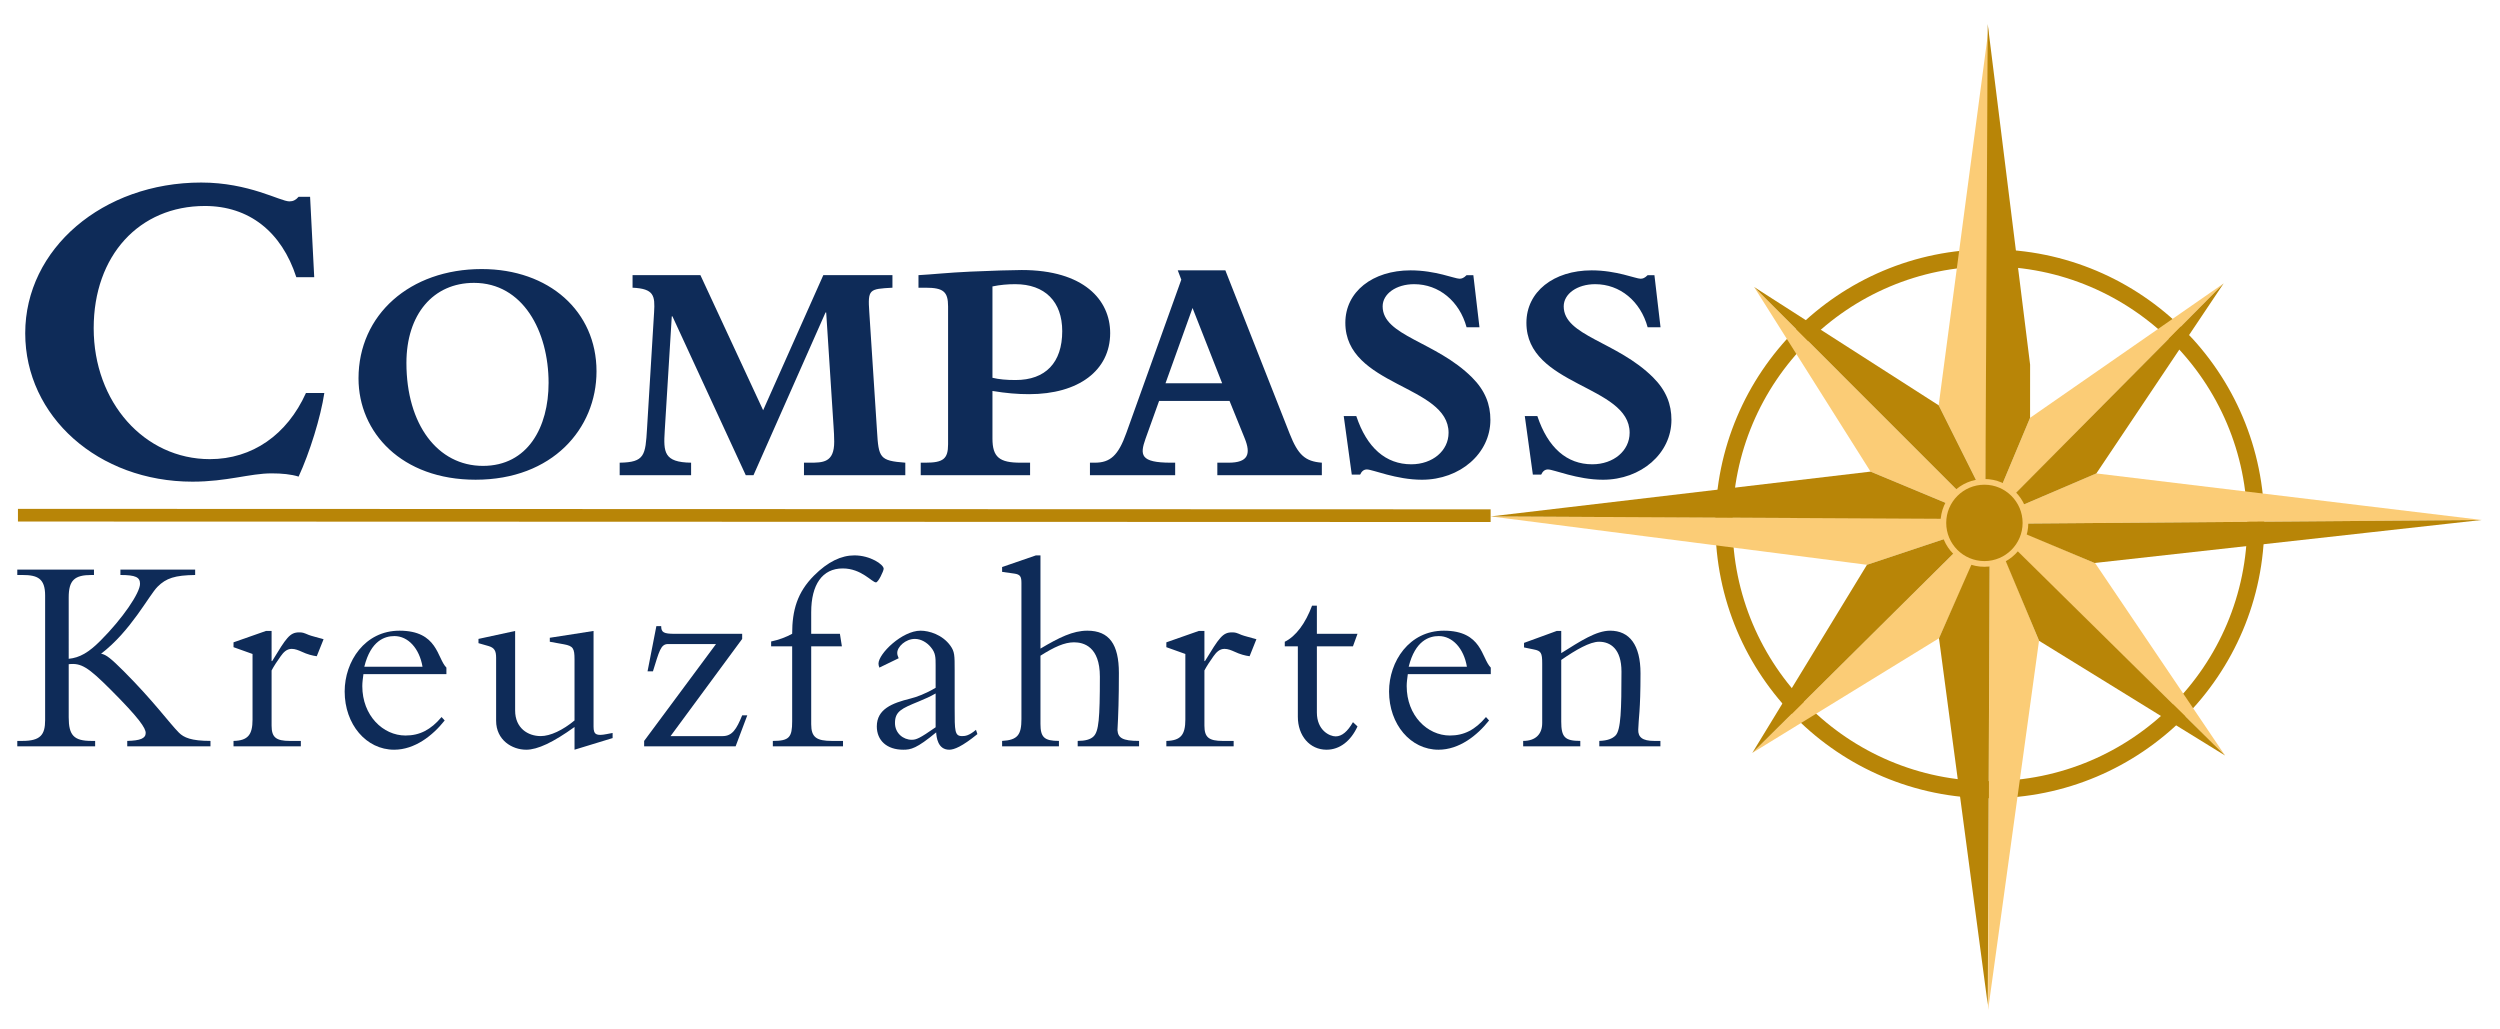
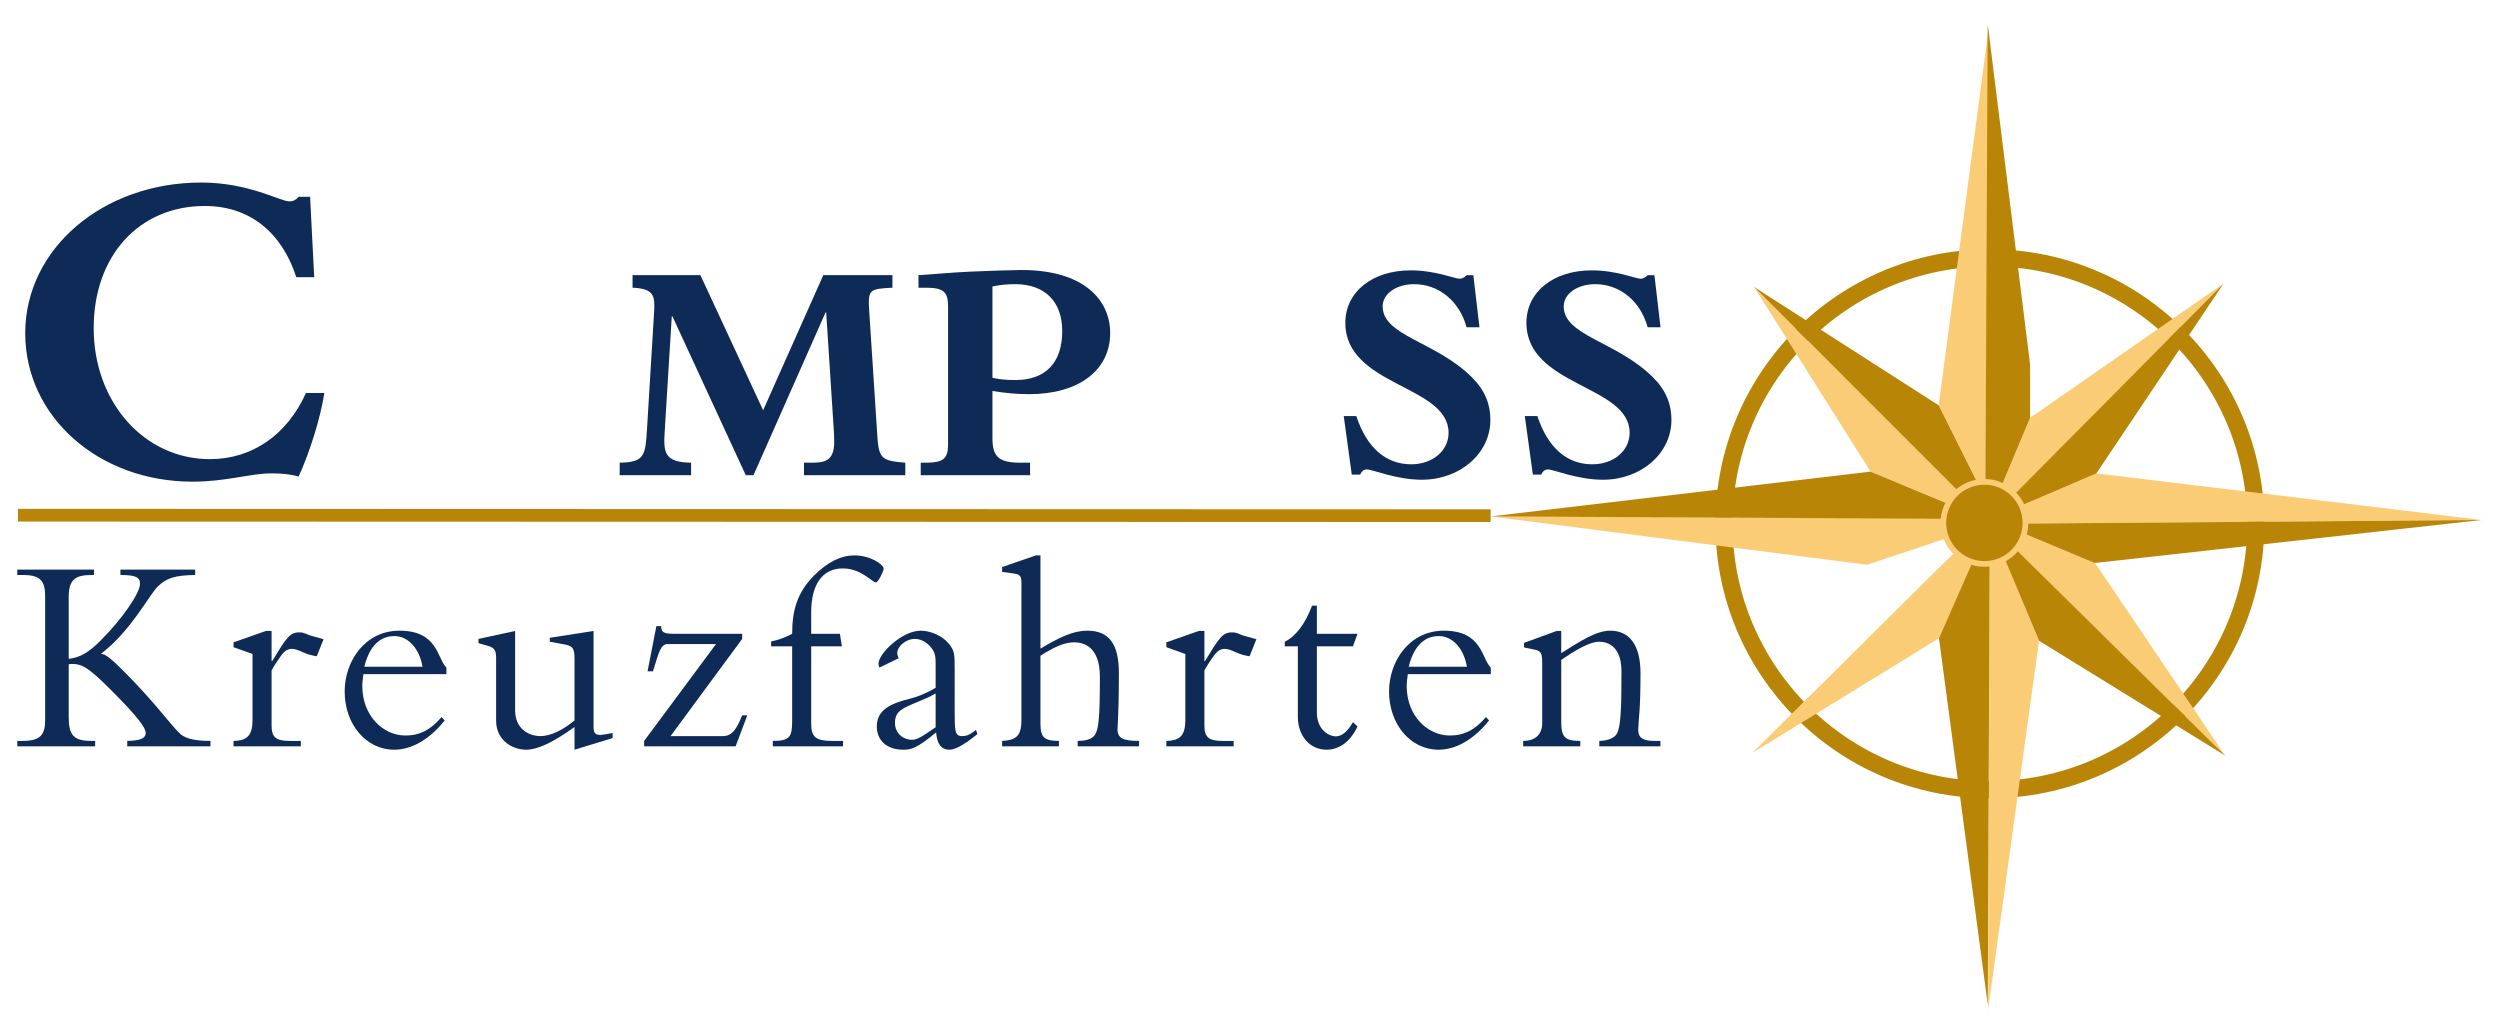
<svg xmlns="http://www.w3.org/2000/svg" viewBox="0 0 192.756 79.37" height="79.37" width="192.756" xml:space="preserve" id="svg2" version="1.1">
  <defs id="defs6">
    <clipPath id="clipPath18">
      <path id="path16" d="M 0,59.528 H 144.567 V 0 H 0 Z" />
    </clipPath>
  </defs>
  <g transform="matrix(1.333,0,0,-1.333,0,79.37)" id="g10">
    <g id="g12">
      <g clip-path="url(#clipPath18)" id="g14">
        <g transform="translate(18.76,36.812)" id="g20">
          <path id="path22" style="fill:#0e2b58;fill-opacity:1;fill-rule:nonzero;stroke:none" d="m 0,0 c -0.212,-1.409 -0.85,-3.455 -1.488,-4.837 -0.425,0.133 -0.957,0.187 -1.568,0.187 -1.249,0 -2.578,-0.48 -4.571,-0.48 -5.449,0 -9.674,3.775 -9.674,8.585 0,4.89 4.491,8.717 10.179,8.717 2.763,0 4.571,-1.09 5.102,-1.09 0.213,0 0.373,0.08 0.532,0.266 h 0.664 l 0.239,-4.651 h -1.036 c -0.85,2.631 -2.738,4.119 -5.289,4.119 -3.8,0 -6.431,-2.87 -6.431,-7.069 0,-4.279 2.923,-7.574 6.723,-7.574 2.446,0 4.466,1.408 5.555,3.827 z" />
        </g>
        <g transform="translate(27.936,32.595)" id="g24">
-           <path id="path26" style="fill:#0e2b58;fill-opacity:1;fill-rule:nonzero;stroke:none" d="m 0,0 c 2.586,0 3.795,2.231 3.795,4.8 0,2.995 -1.487,5.786 -4.316,5.786 -2.363,0 -3.907,-1.824 -3.907,-4.633 C -4.428,2.399 -2.623,0 0,0 m -0.073,11.385 c 3.887,0 6.64,-2.437 6.64,-5.916 0,-3.311 -2.548,-6.269 -6.995,-6.269 -4.279,0 -6.771,2.735 -6.771,5.86 0,3.684 2.976,6.325 7.126,6.325" />
-         </g>
+           </g>
        <g transform="translate(38.894,41.246)" id="g28">
          <path id="path30" style="fill:#0e2b58;fill-opacity:1;fill-rule:nonzero;stroke:none" d="M 0,0 H -0.037 L -0.445,-6.623 C -0.521,-7.852 -0.502,-8.446 1.08,-8.466 V -9.19 h -4.131 v 0.724 c 1.452,0.02 1.489,0.429 1.582,1.973 L -1.06,0.24 c 0.056,0.949 0,1.36 -1.246,1.415 v 0.726 h 3.925 l 3.628,-7.814 3.48,7.814 h 3.999 V 1.655 C 11.387,1.58 11.293,1.58 11.387,0.24 l 0.446,-6.863 c 0.093,-1.564 0.148,-1.731 1.637,-1.843 V -9.19 H 7.609 v 0.724 h 0.318 c 0.78,0 1.431,0 1.431,1.21 0,0.298 -0.018,0.596 -0.037,0.874 L 8.894,0.223 H 8.856 L 4.689,-9.19 H 4.242 Z" />
        </g>
        <g transform="translate(57.405,37.691)" id="g32">
          <path id="path34" style="fill:#0e2b58;fill-opacity:1;fill-rule:nonzero;stroke:none" d="m 0,0 c 0.39,-0.093 0.8,-0.13 1.339,-0.13 1.73,0 2.697,1.005 2.697,2.828 0,1.711 -1.005,2.716 -2.716,2.716 C 0.874,5.414 0.445,5.377 0,5.284 Z m 0,-3.516 c 0,-1.079 0.408,-1.395 1.617,-1.395 h 0.559 v -0.725 h -6.325 v 0.725 h 0.279 c 1.023,0 1.303,0.223 1.303,1.06 V 4.13 c 0,0.856 -0.28,1.08 -1.303,1.08 h -0.409 v 0.726 c 0.725,0.037 1.729,0.148 3.013,0.205 1.228,0.054 2.438,0.092 2.958,0.092 3.59,0 5.117,-1.73 5.117,-3.647 0,-2.158 -1.824,-3.534 -4.689,-3.534 -0.67,0 -1.34,0.056 -2.12,0.186 z" />
        </g>
        <g transform="translate(68.978,41.728)" id="g36">
-           <path id="path38" style="fill:#0e2b58;fill-opacity:1;fill-rule:nonzero;stroke:none" d="m 0,0 -1.563,-4.353 h 3.275 z m -1.935,-5.376 -0.781,-2.177 c -0.335,-0.948 -0.315,-1.395 1.47,-1.395 h 0.241 v -0.725 h -4.929 v 0.725 h 0.28 c 0.891,0 1.357,0.409 1.822,1.712 l 3.182,8.874 -0.205,0.539 h 2.753 l 3.72,-9.449 C 6.103,-8.501 6.512,-8.874 7.479,-8.948 V -9.673 H 1.434 v 0.725 h 0.65 c 1.136,0 1.303,0.502 0.931,1.414 L 2.14,-5.376 Z" />
-         </g>
+           </g>
        <g transform="translate(77.723,35.477)" id="g40">
          <path id="path42" style="fill:#0e2b58;fill-opacity:1;fill-rule:nonzero;stroke:none" d="m 0,0 h 0.726 c 0.613,-1.841 1.712,-2.79 3.181,-2.79 1.228,0 2.157,0.781 2.157,1.823 0,2.772 -5.971,2.679 -5.971,6.363 0,1.786 1.563,3.032 3.776,3.032 1.433,0 2.549,-0.484 2.828,-0.484 0.13,0 0.242,0.038 0.409,0.205 H 7.497 L 7.851,5.135 H 7.106 C 6.697,6.642 5.506,7.628 4.074,7.628 3.032,7.628 2.251,7.07 2.251,6.344 2.251,4.633 5.339,4.317 7.422,2.233 8.186,1.47 8.483,0.67 8.483,-0.223 c 0,-1.934 -1.749,-3.46 -3.962,-3.46 -1.489,0 -2.847,0.595 -3.182,0.595 -0.167,0 -0.297,-0.093 -0.391,-0.297 H 0.465 Z" />
        </g>
        <g transform="translate(88.196,35.477)" id="g44">
          <path id="path46" style="fill:#0e2b58;fill-opacity:1;fill-rule:nonzero;stroke:none" d="m 0,0 h 0.726 c 0.614,-1.841 1.711,-2.79 3.18,-2.79 1.229,0 2.158,0.781 2.158,1.823 0,2.772 -5.97,2.679 -5.97,6.363 0,1.786 1.561,3.032 3.775,3.032 1.433,0 2.549,-0.484 2.827,-0.484 0.131,0 0.242,0.038 0.41,0.205 H 7.498 L 7.851,5.135 H 7.106 C 6.696,6.642 5.507,7.628 4.073,7.628 3.032,7.628 2.251,7.07 2.251,6.344 2.251,4.633 5.34,4.317 7.423,2.233 8.186,1.47 8.482,0.67 8.482,-0.223 c 0,-1.934 -1.748,-3.46 -3.961,-3.46 -1.489,0 -2.847,0.595 -3.181,0.595 -0.167,0 -0.298,-0.093 -0.392,-0.297 H 0.466 Z" />
        </g>
        <g transform="translate(130.476,29.247)" id="g48">
          <path id="path50" style="fill:none;stroke:#b88507;stroke-width:0.99;stroke-linecap:butt;stroke-linejoin:miter;stroke-miterlimit:4;stroke-dasharray:none;stroke-opacity:1" d="m 0,0 c 0,-8.495 -6.887,-15.381 -15.38,-15.381 -8.495,0 -15.38,6.886 -15.38,15.381 0,8.494 6.885,15.382 15.38,15.382 C -6.887,15.382 0,8.494 0,0 Z" />
        </g>
        <g transform="translate(113.066,29.569)" id="g52">
          <path id="path54" style="fill:#fbcc76;fill-opacity:1;fill-rule:nonzero;stroke:none" d="m 0,0 -26.847,0.104 21.769,-2.799 4.975,1.659 z" />
        </g>
        <g transform="translate(115.778,31.447)" id="g56">
          <path id="path58" style="fill:#fbcc76;fill-opacity:1;fill-rule:nonzero;stroke:none" d="M 0,0 1.644,3.928 12.84,11.702 0.623,-0.634 Z" />
        </g>
        <g transform="translate(116.901,30.296)" id="g60">
          <path id="path62" style="fill:#fbcc76;fill-opacity:1;fill-rule:nonzero;stroke:none" d="M 0,0 4.354,1.863 26.642,-0.829 0.104,-1.038 Z" />
        </g>
        <g transform="translate(116.957,28.779)" id="g64">
          <path id="path66" style="fill:#fbcc76;fill-opacity:1;fill-rule:nonzero;stroke:none" d="m 0,0 4.235,-1.817 7.51,-11.121 -12.278,12.053 z" />
        </g>
        <g transform="translate(115.973,27.264)" id="g68">
          <path id="path70" style="fill:#fbcc76;fill-opacity:1;fill-rule:nonzero;stroke:none" d="m 0,0 1.966,-4.786 -2.945,-21.355 0.083,26.139 z" />
        </g>
        <g transform="translate(114.272,27.33)" id="g72">
          <path id="path74" style="fill:#fbcc76;fill-opacity:1;fill-rule:nonzero;stroke:none" d="m 0,0 -0.792,0.685 -12.127,-12.024 10.8,6.634 z" />
        </g>
        <g transform="translate(108.194,32.265)" id="g76">
          <path id="path78" style="fill:#fbcc76;fill-opacity:1;fill-rule:nonzero;stroke:none" d="M 0,0 4.977,-2.073 5.286,-1.348 -6.735,10.678 Z" />
        </g>
        <g transform="translate(112.135,36.1)" id="g80">
          <path id="path82" style="fill:#fbcc76;fill-opacity:1;fill-rule:nonzero;stroke:none" d="M 0,0 2.901,21.873 2.721,-4.684 2.384,-4.768 Z" />
        </g>
        <g transform="translate(128.618,43.149)" id="g84">
          <path id="path86" style="fill:#b88507;fill-opacity:1;fill-rule:nonzero;stroke:none" d="m 0,0 -7.362,-10.99 -4.355,-1.864 -0.517,0.518 z" />
        </g>
        <g transform="translate(143.543,29.467)" id="g88">
          <path id="path90" style="fill:#b88507;fill-opacity:1;fill-rule:nonzero;stroke:none" d="m 0,0 -26.487,-0.209 -0.103,-0.518 4.2,-1.762 z" />
        </g>
        <g transform="translate(116.462,27.9)" id="g92">
          <path id="path94" style="fill:#b88507;fill-opacity:1;fill-rule:nonzero;stroke:none" d="m 0,0 12.24,-12.059 -10.758,6.636 -2.009,4.8 z" />
        </g>
        <g transform="translate(115.082,27.266)" id="g96">
          <path id="path98" style="fill:#b88507;fill-opacity:1;fill-rule:nonzero;stroke:none" d="m 0,0 -0.837,0.104 -2.092,-4.745 2.823,-21.204 z" />
        </g>
        <g transform="translate(112.964,28.533)" id="g100">
-           <path id="path102" style="fill:#b88507;fill-opacity:1;fill-rule:nonzero;stroke:none" d="M 0,0 0.517,-0.519 -11.61,-12.542 -4.976,-1.659 Z" />
-         </g>
+           </g>
        <g transform="translate(113.171,30.191)" id="g104">
          <path id="path106" style="fill:#b88507;fill-opacity:1;fill-rule:nonzero;stroke:none" d="M 0,0 -4.977,2.073 -26.951,-0.519 -0.13,-0.66 Z" />
        </g>
        <g transform="translate(101.459,42.942)" id="g108">
          <path id="path110" style="fill:#b88507;fill-opacity:1;fill-rule:nonzero;stroke:none" d="m 0,0 10.676,-6.843 2.384,-4.767 -1.039,-0.415 z" />
        </g>
        <g transform="translate(114.84,31.549)" id="g112">
          <path id="path114" style="fill:#b88507;fill-opacity:1;fill-rule:nonzero;stroke:none" d="M 0,0 0.132,26.605 2.584,6.899 2.582,3.826 0.938,-0.102 Z" />
        </g>
        <g transform="translate(117.155,29.298)" id="g116">
          <path id="path118" style="fill:#b88507;fill-opacity:1;fill-rule:nonzero;stroke:none" d="m 0,0 c 0,-1.313 -1.063,-2.374 -2.372,-2.374 -1.314,0 -2.376,1.061 -2.376,2.374 0,1.309 1.062,2.373 2.376,2.373 C -1.063,2.373 0,1.309 0,0" />
        </g>
        <g transform="translate(117.155,29.298)" id="g120">
          <path id="path122" style="fill:none;stroke:#fbcc76;stroke-width:0.33;stroke-linecap:butt;stroke-linejoin:miter;stroke-miterlimit:4;stroke-dasharray:none;stroke-opacity:1" d="m 0,0 c 0,-1.313 -1.063,-2.374 -2.372,-2.374 -1.314,0 -2.376,1.061 -2.376,2.374 0,1.309 1.062,2.373 2.376,2.373 C -1.063,2.373 0,1.309 0,0 Z" />
        </g>
        <g transform="translate(7.36,16.374)" id="g124">
          <path id="path126" style="fill:#0e2b58;fill-opacity:1;fill-rule:nonzero;stroke:none" d="m 0,0 v 0.313 c 0.756,0.017 1.067,0.148 1.067,0.459 0,0.28 -0.361,0.838 -2.02,2.499 -1.316,1.315 -1.709,1.561 -2.433,1.479 V 1.677 c 0,-1.035 0.295,-1.364 1.315,-1.364 h 0.214 V 0 H -6.36 v 0.313 h 0.296 c 1.051,0 1.314,0.362 1.314,1.2 v 7.214 c 0,0.986 -0.443,1.183 -1.314,1.183 H -6.36 v 0.313 h 4.436 V 9.91 h -0.147 c -0.987,0 -1.315,-0.311 -1.315,-1.299 V 5.062 c 0.642,0.066 1.151,0.362 1.84,1.051 1.282,1.283 2.285,2.762 2.285,3.287 0,0.378 -0.247,0.51 -1.134,0.51 v 0.313 H 3.928 V 9.91 C 2.761,9.894 2.252,9.729 1.758,9.236 1.248,8.727 0.214,6.673 -1.513,5.357 -1.217,5.309 -0.921,5.062 -0.197,4.339 1.527,2.613 2.448,1.332 2.99,0.789 3.27,0.51 3.697,0.313 4.814,0.313 V 0 Z" />
        </g>
        <g transform="translate(15.709,17.574)" id="g128">
          <path id="path130" style="fill:#0e2b58;fill-opacity:1;fill-rule:nonzero;stroke:none" d="M 0,0 C 0,-0.675 0.246,-0.888 1.067,-0.888 H 1.692 V -1.2 h -3.894 v 0.312 c 0.838,0.018 1.1,0.363 1.1,1.233 v 3.797 l -1.1,0.393 v 0.28 l 1.873,0.658 H 0 V 3.73 H 0.033 C 0.854,5.078 1.052,5.391 1.594,5.391 1.791,5.391 1.841,5.374 2.153,5.242 2.316,5.177 2.613,5.111 3.007,4.995 L 2.613,4.011 C 2.366,4.042 2.054,4.124 1.742,4.273 1.561,4.354 1.364,4.437 1.167,4.437 0.871,4.437 0.689,4.24 0.526,4.011 0.312,3.715 0.131,3.435 0,3.188 Z" />
        </g>
        <g transform="translate(24.439,20.976)" id="g132">
          <path id="path134" style="fill:#0e2b58;fill-opacity:1;fill-rule:nonzero;stroke:none" d="M 0,0 C -0.181,1.068 -0.838,1.775 -1.627,1.775 -2.169,1.775 -2.99,1.529 -3.368,0 Z m -3.418,-0.427 c -0.032,-0.246 -0.065,-0.477 -0.065,-0.69 0,-1.71 1.2,-2.86 2.498,-2.86 0.821,0 1.463,0.329 2.087,1.069 l 0.18,-0.198 c -0.689,-0.871 -1.725,-1.692 -2.925,-1.692 -1.611,0 -2.86,1.462 -2.86,3.368 0,1.743 1.167,3.517 3.172,3.517 2.22,0 2.169,-1.594 2.713,-2.136 v -0.378 z" />
        </g>
        <g transform="translate(35.434,16.851)" id="g136">
          <path id="path138" style="fill:#0e2b58;fill-opacity:1;fill-rule:nonzero;stroke:none" d="m 0,0 -2.203,-0.673 v 1.314 c -1.232,-0.887 -2.136,-1.314 -2.794,-1.314 -0.82,0 -1.741,0.558 -1.741,1.676 v 3.648 c 0,0.395 -0.099,0.575 -0.444,0.674 L -7.758,5.49 v 0.246 l 2.12,0.46 V 1.594 c 0,-1.019 0.741,-1.479 1.48,-1.479 0.558,0 1.281,0.345 1.955,0.904 v 3.533 c 0,0.641 -0.082,0.773 -0.608,0.871 l -0.822,0.149 v 0.23 l 2.531,0.394 V 0.658 c 0,-0.46 0.165,-0.543 0.756,-0.428 L 0,0.296 Z" />
        </g>
        <g transform="translate(37.258,16.686)" id="g140">
          <path id="path142" style="fill:#0e2b58;fill-opacity:1;fill-rule:nonzero;stroke:none" d="M 0,0 4.157,5.604 H 1.906 1.38 C 0.953,5.604 0.871,5.177 0.509,4.026 H 0.197 l 0.51,2.613 h 0.279 c 0,-0.361 0.148,-0.443 0.772,-0.443 H 5.67 V 5.9 L 1.528,0.279 h 3.008 c 0.559,0 0.805,0.395 1.134,1.2 H 5.965 L 5.291,-0.313 H 0 Z" />
        </g>
        <g transform="translate(48.696,22.159)" id="g144">
          <path id="path146" style="fill:#0e2b58;fill-opacity:1;fill-rule:nonzero;stroke:none" d="m 0,0 h -1.775 v -4.503 c 0,-0.757 0.296,-0.97 1.215,-0.97 h 0.625 v -0.312 h -4.059 v 0.312 c 0.954,0 1.118,0.213 1.118,1.134 V 0 h -1.217 v 0.279 c 0.46,0.099 0.855,0.247 1.217,0.445 0,1.364 0.296,2.398 1.265,3.369 0.805,0.804 1.578,1.166 2.334,1.166 0.921,0 1.693,-0.527 1.693,-0.773 0,-0.131 -0.312,-0.789 -0.444,-0.789 -0.231,0 -0.838,0.807 -1.923,0.807 -1.184,0 -1.824,-0.938 -1.824,-2.531 V 0.724 h 1.66 z" />
        </g>
        <g transform="translate(54.118,19.432)" id="g148">
          <path id="path150" style="fill:#0e2b58;fill-opacity:1;fill-rule:nonzero;stroke:none" d="m 0,0 c -0.313,-0.181 -0.576,-0.297 -0.971,-0.461 -1.002,-0.41 -1.38,-0.575 -1.38,-1.249 0,-0.591 0.477,-0.969 0.97,-0.969 0.263,0 0.461,0.082 1.381,0.723 z m -3.254,1.495 c -0.033,0.098 -0.051,0.148 -0.051,0.23 0,0.575 1.365,1.906 2.434,1.906 0.493,0 1.265,-0.23 1.725,-0.87 C 1.101,2.416 1.101,2.202 1.101,1.347 v -2.202 c 0,-1.315 0,-1.611 0.426,-1.611 0.182,0 0.395,0.017 0.807,0.362 L 2.416,-2.351 C 1.527,-3.074 1.067,-3.254 0.789,-3.254 c -0.675,0 -0.74,0.739 -0.758,1.002 -1.133,-0.937 -1.462,-1.002 -1.905,-1.002 -0.953,0 -1.528,0.541 -1.528,1.347 0,1.002 0.886,1.348 1.939,1.61 0.345,0.083 0.887,0.28 1.463,0.625 v 1.299 c 0,0.46 0,0.722 -0.28,1.051 -0.213,0.263 -0.558,0.477 -0.92,0.477 -0.542,0 -1.02,-0.46 -1.02,-0.806 0,-0.098 0.018,-0.164 0.082,-0.312 z" />
        </g>
        <g transform="translate(60.182,17.673)" id="g152">
          <path id="path154" style="fill:#0e2b58;fill-opacity:1;fill-rule:nonzero;stroke:none" d="m 0,0 c 0,-0.773 0.214,-0.986 1.068,-0.986 v -0.313 h -3.287 v 0.313 c 0.906,0.048 1.118,0.362 1.118,1.264 V 8.15 c 0,0.363 -0.066,0.494 -0.411,0.542 l -0.707,0.1 v 0.279 l 1.956,0.674 H 0 V 4.354 C 1.085,4.996 1.873,5.39 2.712,5.39 3.978,5.39 4.536,4.601 4.536,2.941 4.536,1.445 4.503,0.525 4.454,-0.362 4.487,-0.806 4.733,-0.986 5.703,-0.986 v -0.313 h -3.55 v 0.313 c 0.427,0 0.741,0.082 0.92,0.262 0.296,0.295 0.363,1.002 0.363,3.452 0,1.758 -0.954,1.989 -1.497,1.989 C 1.397,4.717 0.806,4.454 0,3.943 Z" />
        </g>
        <g transform="translate(69.665,17.574)" id="g156">
          <path id="path158" style="fill:#0e2b58;fill-opacity:1;fill-rule:nonzero;stroke:none" d="M 0,0 C 0,-0.675 0.246,-0.888 1.067,-0.888 H 1.691 V -1.2 h -3.893 v 0.312 c 0.838,0.018 1.099,0.363 1.099,1.233 v 3.797 l -1.099,0.393 v 0.28 l 1.873,0.658 H 0 V 3.73 H 0.032 C 0.854,5.078 1.052,5.391 1.594,5.391 1.791,5.391 1.84,5.374 2.151,5.242 2.316,5.177 2.613,5.111 3.007,4.995 L 2.613,4.011 C 2.366,4.042 2.054,4.124 1.742,4.273 1.561,4.354 1.364,4.437 1.166,4.437 0.87,4.437 0.689,4.24 0.525,4.011 0.312,3.715 0.131,3.435 0,3.188 Z" />
        </g>
        <g transform="translate(78.52,22.883)" id="g160">
          <path id="path162" style="fill:#0e2b58;fill-opacity:1;fill-rule:nonzero;stroke:none" d="M 0,0 -0.263,-0.724 H -2.35 v -3.829 c 0,-1.035 0.74,-1.381 1.085,-1.381 0.362,0 0.691,0.28 1.002,0.822 L 0,-5.358 c -0.394,-0.854 -1.035,-1.347 -1.791,-1.347 -0.97,0 -1.66,0.805 -1.66,1.906 v 4.075 h -0.756 v 0.264 c 0.642,0.312 1.199,1.067 1.578,2.087 H -2.35 L -2.35,0 Z" />
        </g>
        <g transform="translate(84.848,20.976)" id="g164">
          <path id="path166" style="fill:#0e2b58;fill-opacity:1;fill-rule:nonzero;stroke:none" d="M 0,0 C -0.18,1.068 -0.838,1.775 -1.627,1.775 -2.169,1.775 -2.991,1.529 -3.368,0 Z m -3.418,-0.427 c -0.033,-0.246 -0.065,-0.477 -0.065,-0.69 0,-1.71 1.199,-2.86 2.498,-2.86 0.821,0 1.463,0.329 2.088,1.069 l 0.179,-0.198 c -0.69,-0.871 -1.724,-1.692 -2.925,-1.692 -1.611,0 -2.86,1.462 -2.86,3.368 0,1.743 1.167,3.517 3.172,3.517 2.219,0 2.169,-1.594 2.712,-2.136 v -0.378 z" />
        </g>
        <g transform="translate(90.304,17.805)" id="g168">
          <path id="path170" style="fill:#0e2b58;fill-opacity:1;fill-rule:nonzero;stroke:none" d="m 0,0 c 0,-0.905 0.214,-1.118 1.102,-1.118 v -0.313 h -3.304 v 0.313 c 0.723,0 1.101,0.394 1.101,1.035 v 3.451 c 0,0.608 -0.066,0.724 -0.493,0.806 l -0.558,0.115 v 0.263 l 1.889,0.69 H 0 V 3.96 C 1.102,4.65 2.022,5.258 2.827,5.258 3.945,5.258 4.585,4.437 4.585,2.793 4.585,0.608 4.47,0.18 4.454,-0.461 4.438,-0.905 4.701,-1.118 5.374,-1.118 H 5.736 V -1.431 H 2.202 v 0.313 c 0.477,0.017 0.756,0.131 0.937,0.312 0.313,0.312 0.345,1.512 0.345,3.698 0,1.314 -0.64,1.726 -1.297,1.726 C 1.661,4.618 0.855,4.157 0,3.566 Z" />
        </g>
        <g transform="translate(1.038,29.743)" id="g172">
          <path id="path174" style="fill:none;stroke:#b88507;stroke-width:0.734;stroke-linecap:butt;stroke-linejoin:miter;stroke-miterlimit:4;stroke-dasharray:none;stroke-opacity:1" d="M 0,0 85.182,-0.028" />
        </g>
      </g>
    </g>
  </g>
</svg>